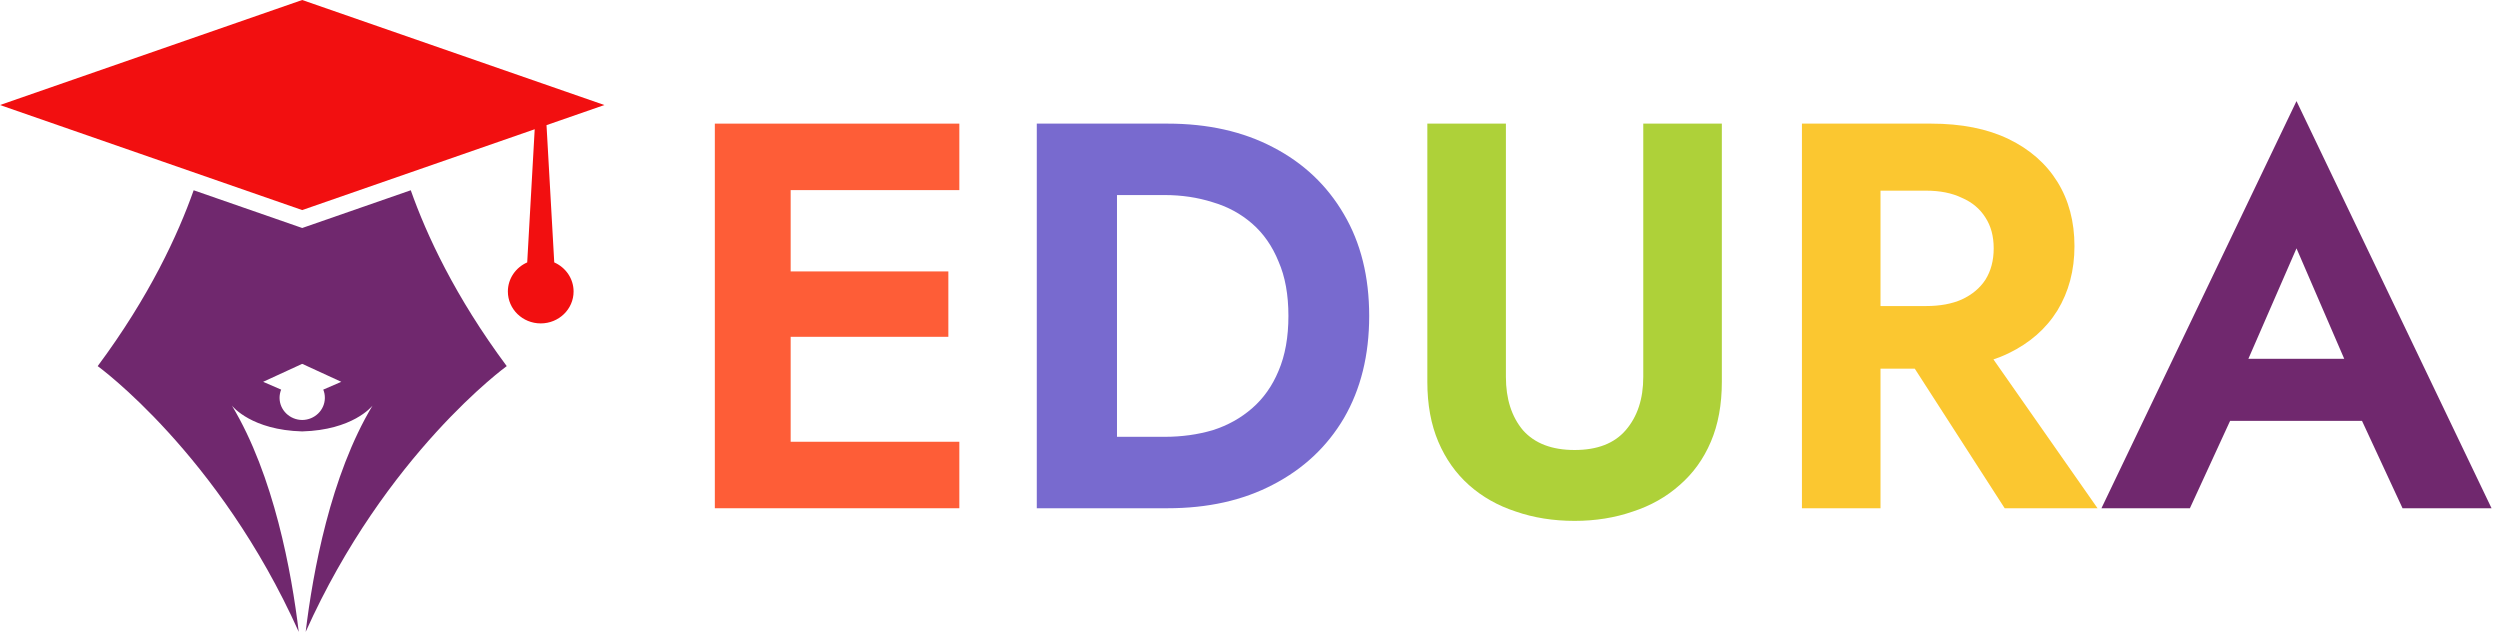
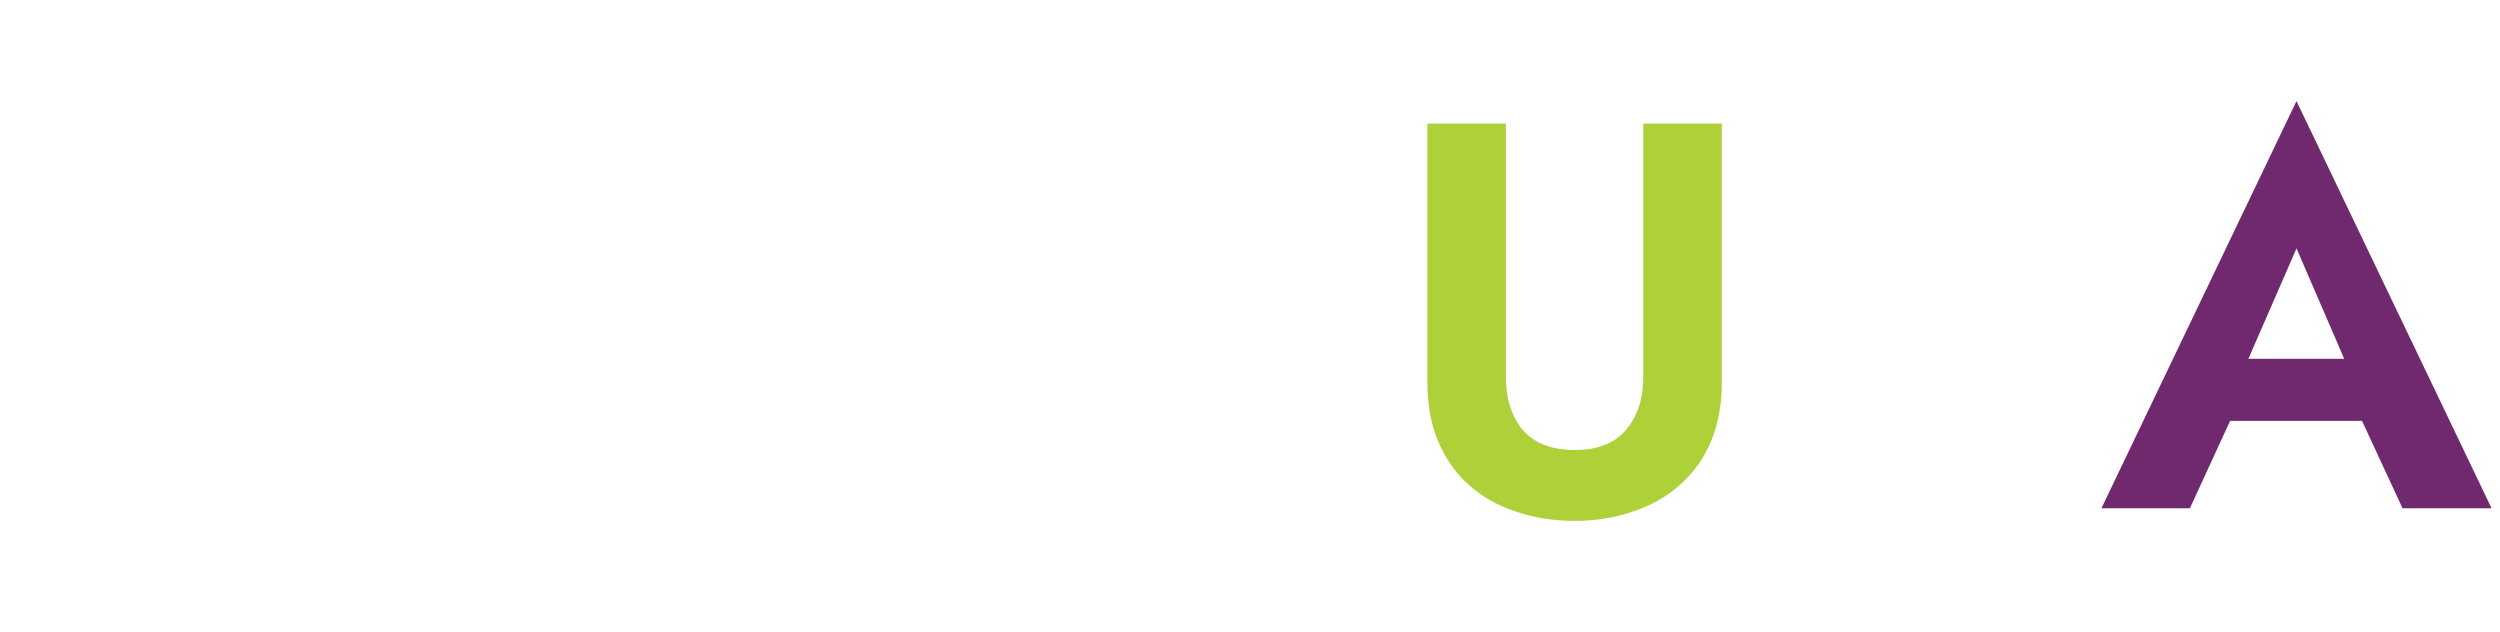
<svg xmlns="http://www.w3.org/2000/svg" width="182" height="46" viewBox="0 0 182 46" fill="none">
-   <path d="M55.72 37V32.16H69.84V37H55.72ZM55.72 13.84V9H69.84V13.84H55.72ZM55.72 24.52V19.76H69.04V24.52H55.72ZM52.04 9H57.56V37H52.04V9Z" fill="#FE5D37" />
-   <path d="M75.478 9H81.317V37H75.478V9ZM84.998 37H79.157V31.8H84.797C86.024 31.8 87.184 31.64 88.278 31.32C89.371 30.973 90.331 30.44 91.157 29.72C91.984 29 92.624 28.093 93.078 27C93.558 25.88 93.797 24.547 93.797 23C93.797 21.453 93.558 20.133 93.078 19.04C92.624 17.92 91.984 17 91.157 16.28C90.331 15.56 89.371 15.04 88.278 14.72C87.184 14.373 86.024 14.2 84.797 14.2H79.157V9H84.998C87.931 9 90.491 9.573 92.677 10.72C94.891 11.867 96.611 13.493 97.838 15.6C99.064 17.68 99.677 20.147 99.677 23C99.677 25.853 99.064 28.333 97.838 30.44C96.611 32.52 94.891 34.133 92.677 35.28C90.491 36.427 87.931 37 84.998 37Z" fill="#786ACF" />
  <path d="M103.91 9H109.63V27.44C109.63 29.04 110.044 30.333 110.87 31.32C111.724 32.28 112.977 32.76 114.63 32.76C116.284 32.76 117.524 32.28 118.35 31.32C119.204 30.333 119.63 29.04 119.63 27.44V9H125.35V27.8C125.35 29.453 125.084 30.907 124.55 32.16C124.017 33.413 123.257 34.467 122.27 35.32C121.31 36.173 120.177 36.813 118.87 37.24C117.564 37.693 116.15 37.92 114.63 37.92C113.084 37.92 111.657 37.693 110.35 37.24C109.044 36.813 107.91 36.173 106.95 35.32C105.99 34.467 105.244 33.413 104.71 32.16C104.177 30.907 103.91 29.453 103.91 27.8V9Z" fill="#AED139" />
-   <path d="M137.541 23.96H143.581L152.701 37H145.941L137.541 23.96ZM131.181 9H136.901V37H131.181V9ZM134.661 13.88V9H140.581C142.794 9 144.674 9.373 146.221 10.12C147.767 10.867 148.954 11.907 149.781 13.24C150.607 14.573 151.021 16.133 151.021 17.92C151.021 19.68 150.607 21.24 149.781 22.6C148.954 23.933 147.767 24.973 146.221 25.72C144.674 26.467 142.794 26.84 140.581 26.84H134.661V22.28H140.221C141.234 22.28 142.101 22.12 142.821 21.8C143.567 21.453 144.141 20.973 144.541 20.36C144.941 19.72 145.141 18.96 145.141 18.08C145.141 17.2 144.941 16.453 144.541 15.84C144.141 15.2 143.567 14.72 142.821 14.4C142.101 14.053 141.234 13.88 140.221 13.88H134.661Z" fill="#FBC730" />
  <path d="M159.865 30.64L160.545 26.12H173.985L174.665 30.64H159.865ZM167.185 18.08L162.985 27.72L163.105 29L159.425 37H152.985L167.185 7.36L181.385 37H174.905L171.305 29.24L171.385 27.8L167.185 18.08Z" fill="#70286e" />
-   <path d="M22.001 16.598L14.099 13.851C12.959 17.077 10.876 21.591 7.112 26.653C7.112 26.653 15.936 33.04 21.749 46C21.226 41.657 19.946 34.62 16.883 29.528C16.946 29.609 18.332 31.308 22.001 31.407C25.669 31.306 27.056 29.608 27.12 29.528C24.057 34.62 22.776 41.657 22.253 46C28.067 33.04 36.89 26.653 36.89 26.653C33.126 21.59 31.043 17.077 29.904 13.851L22.001 16.598ZM23.65 28.977C23.64 29.859 22.905 30.568 22.001 30.575C21.098 30.568 20.362 29.86 20.352 28.977C20.35 28.76 20.392 28.553 20.468 28.364L19.157 27.796L21.986 26.494L22.001 26.5L22.016 26.494L24.846 27.796L23.534 28.364C23.612 28.553 23.653 28.76 23.65 28.977Z" fill="#70286e" />
-   <path d="M40.349 19.103L39.786 9.11L44 7.646L22 0L0 7.646L22 15.293L38.926 9.409L38.381 19.103C37.55 19.467 36.973 20.279 36.973 21.221C36.973 22.505 38.043 23.544 39.365 23.544C40.686 23.544 41.757 22.505 41.757 21.221C41.757 20.279 41.179 19.468 40.349 19.103Z" fill="#F20F10" />
</svg>